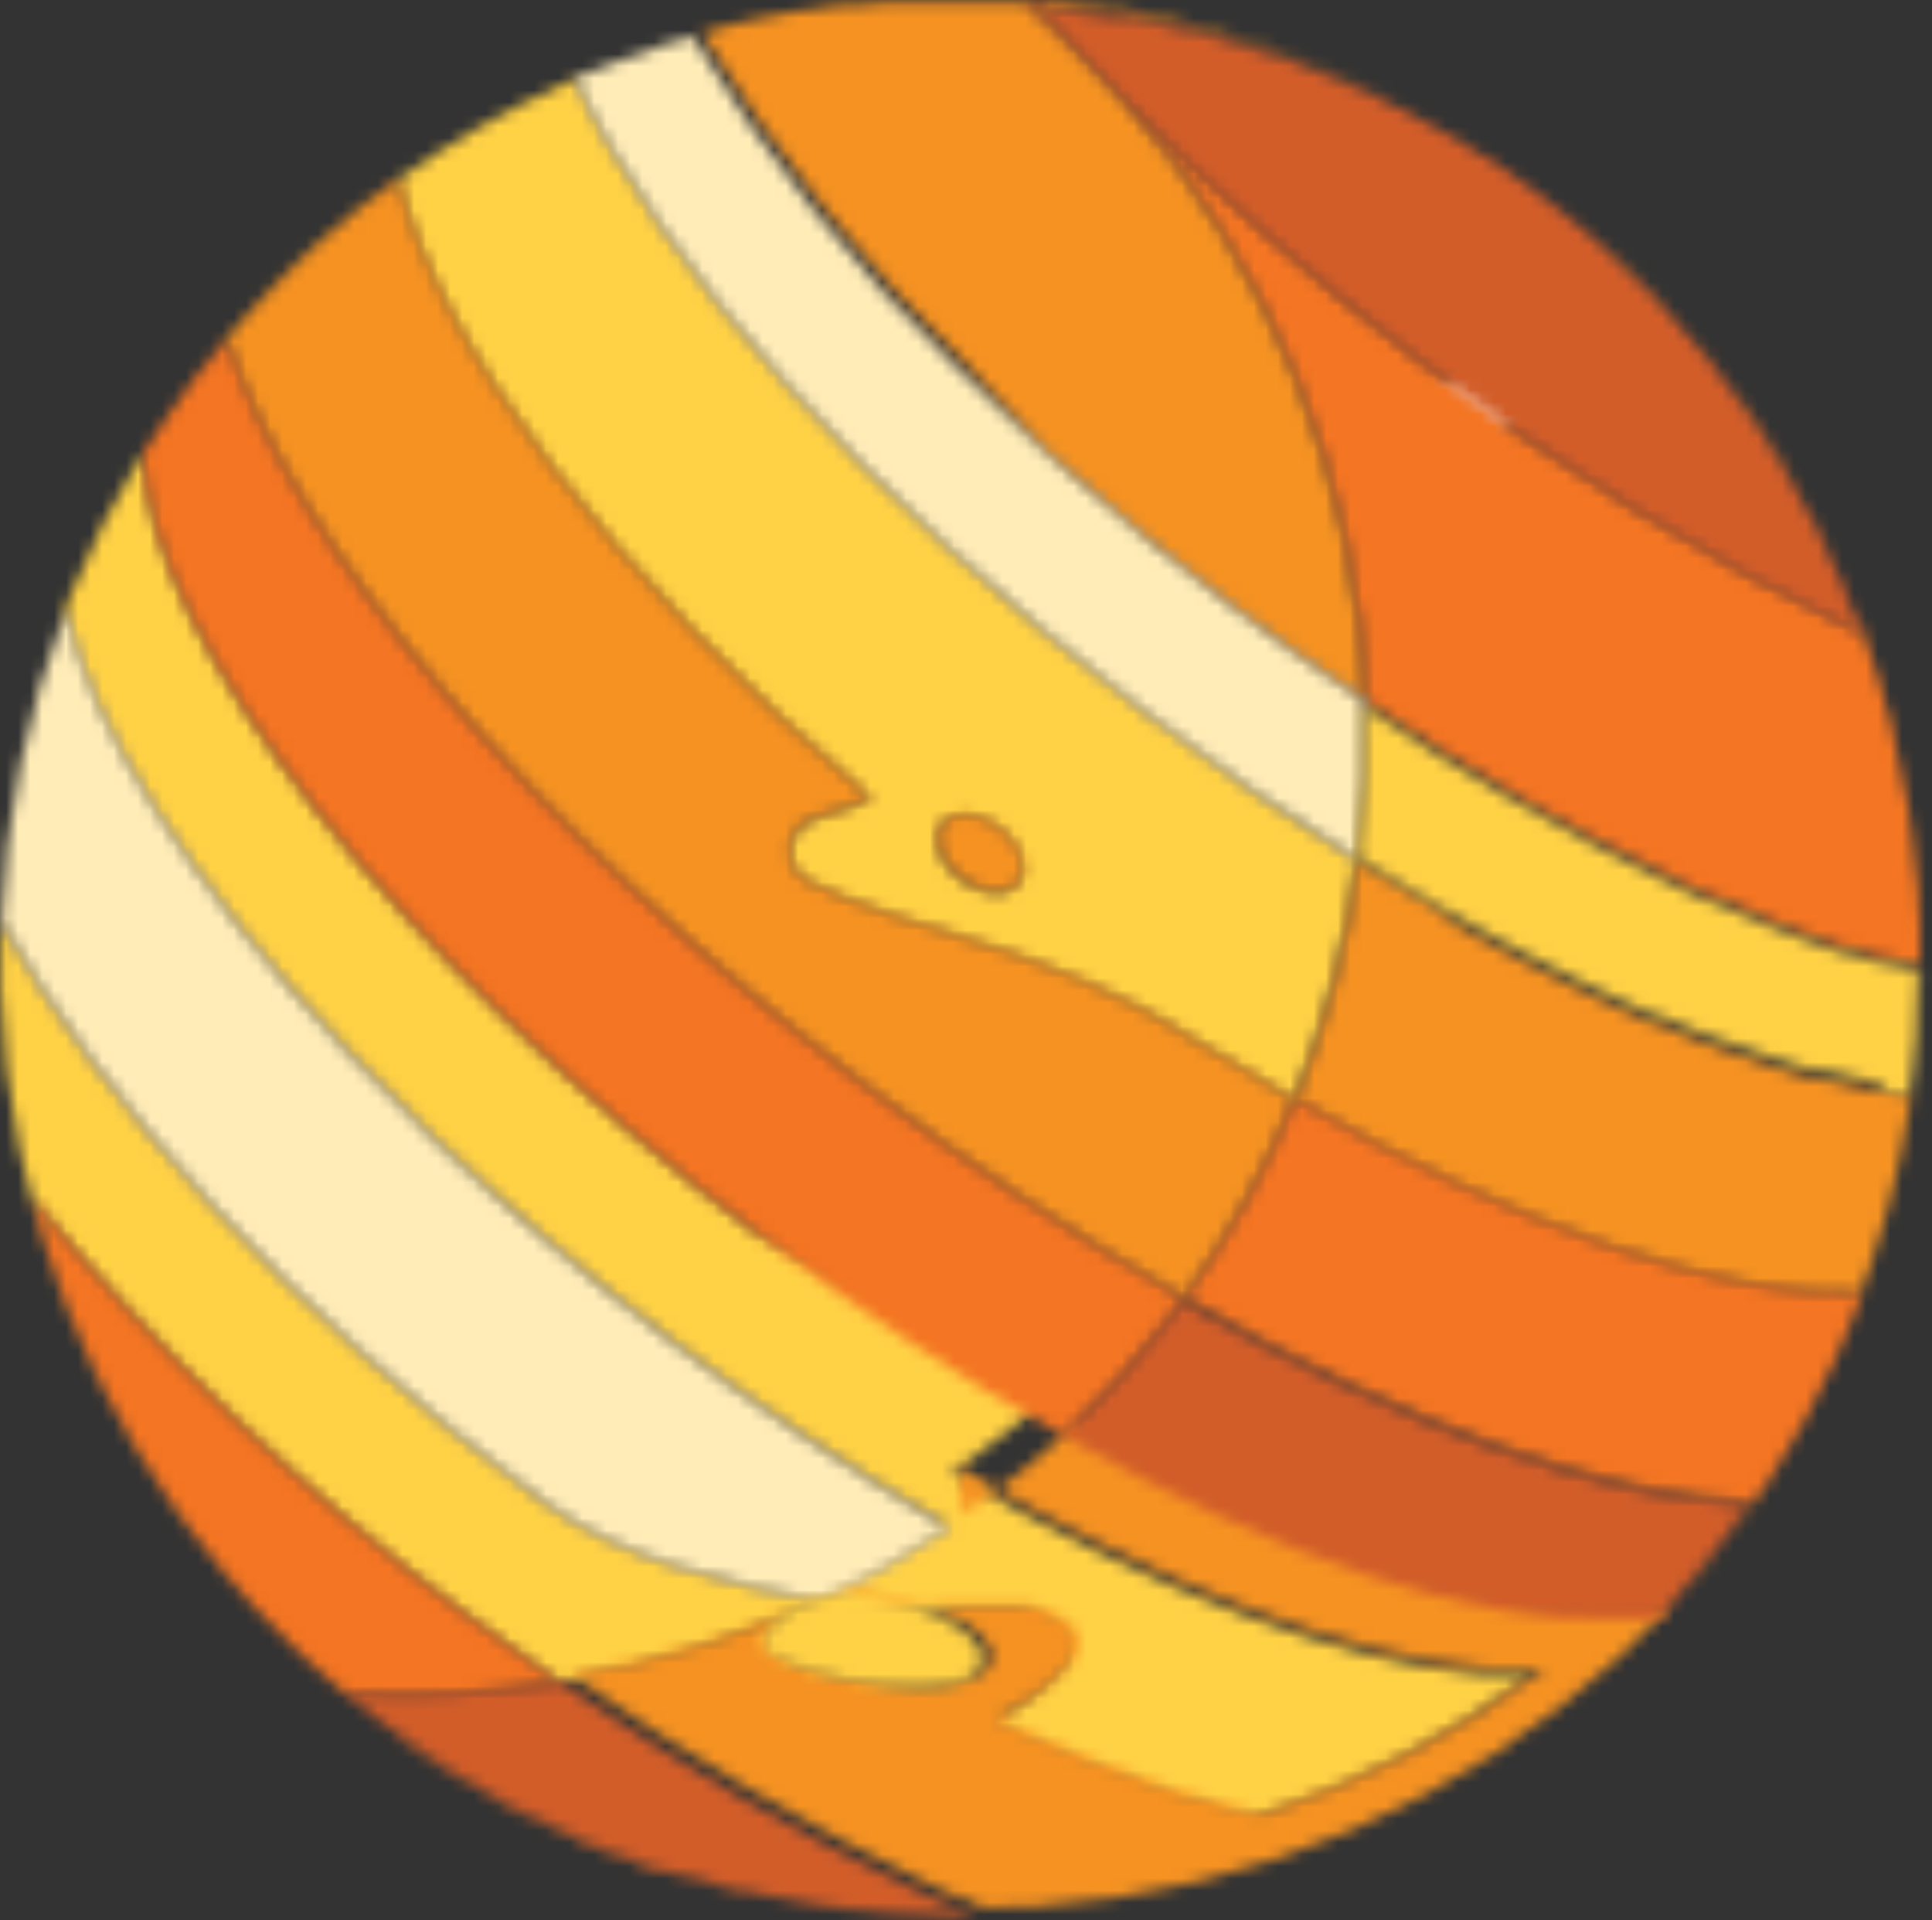
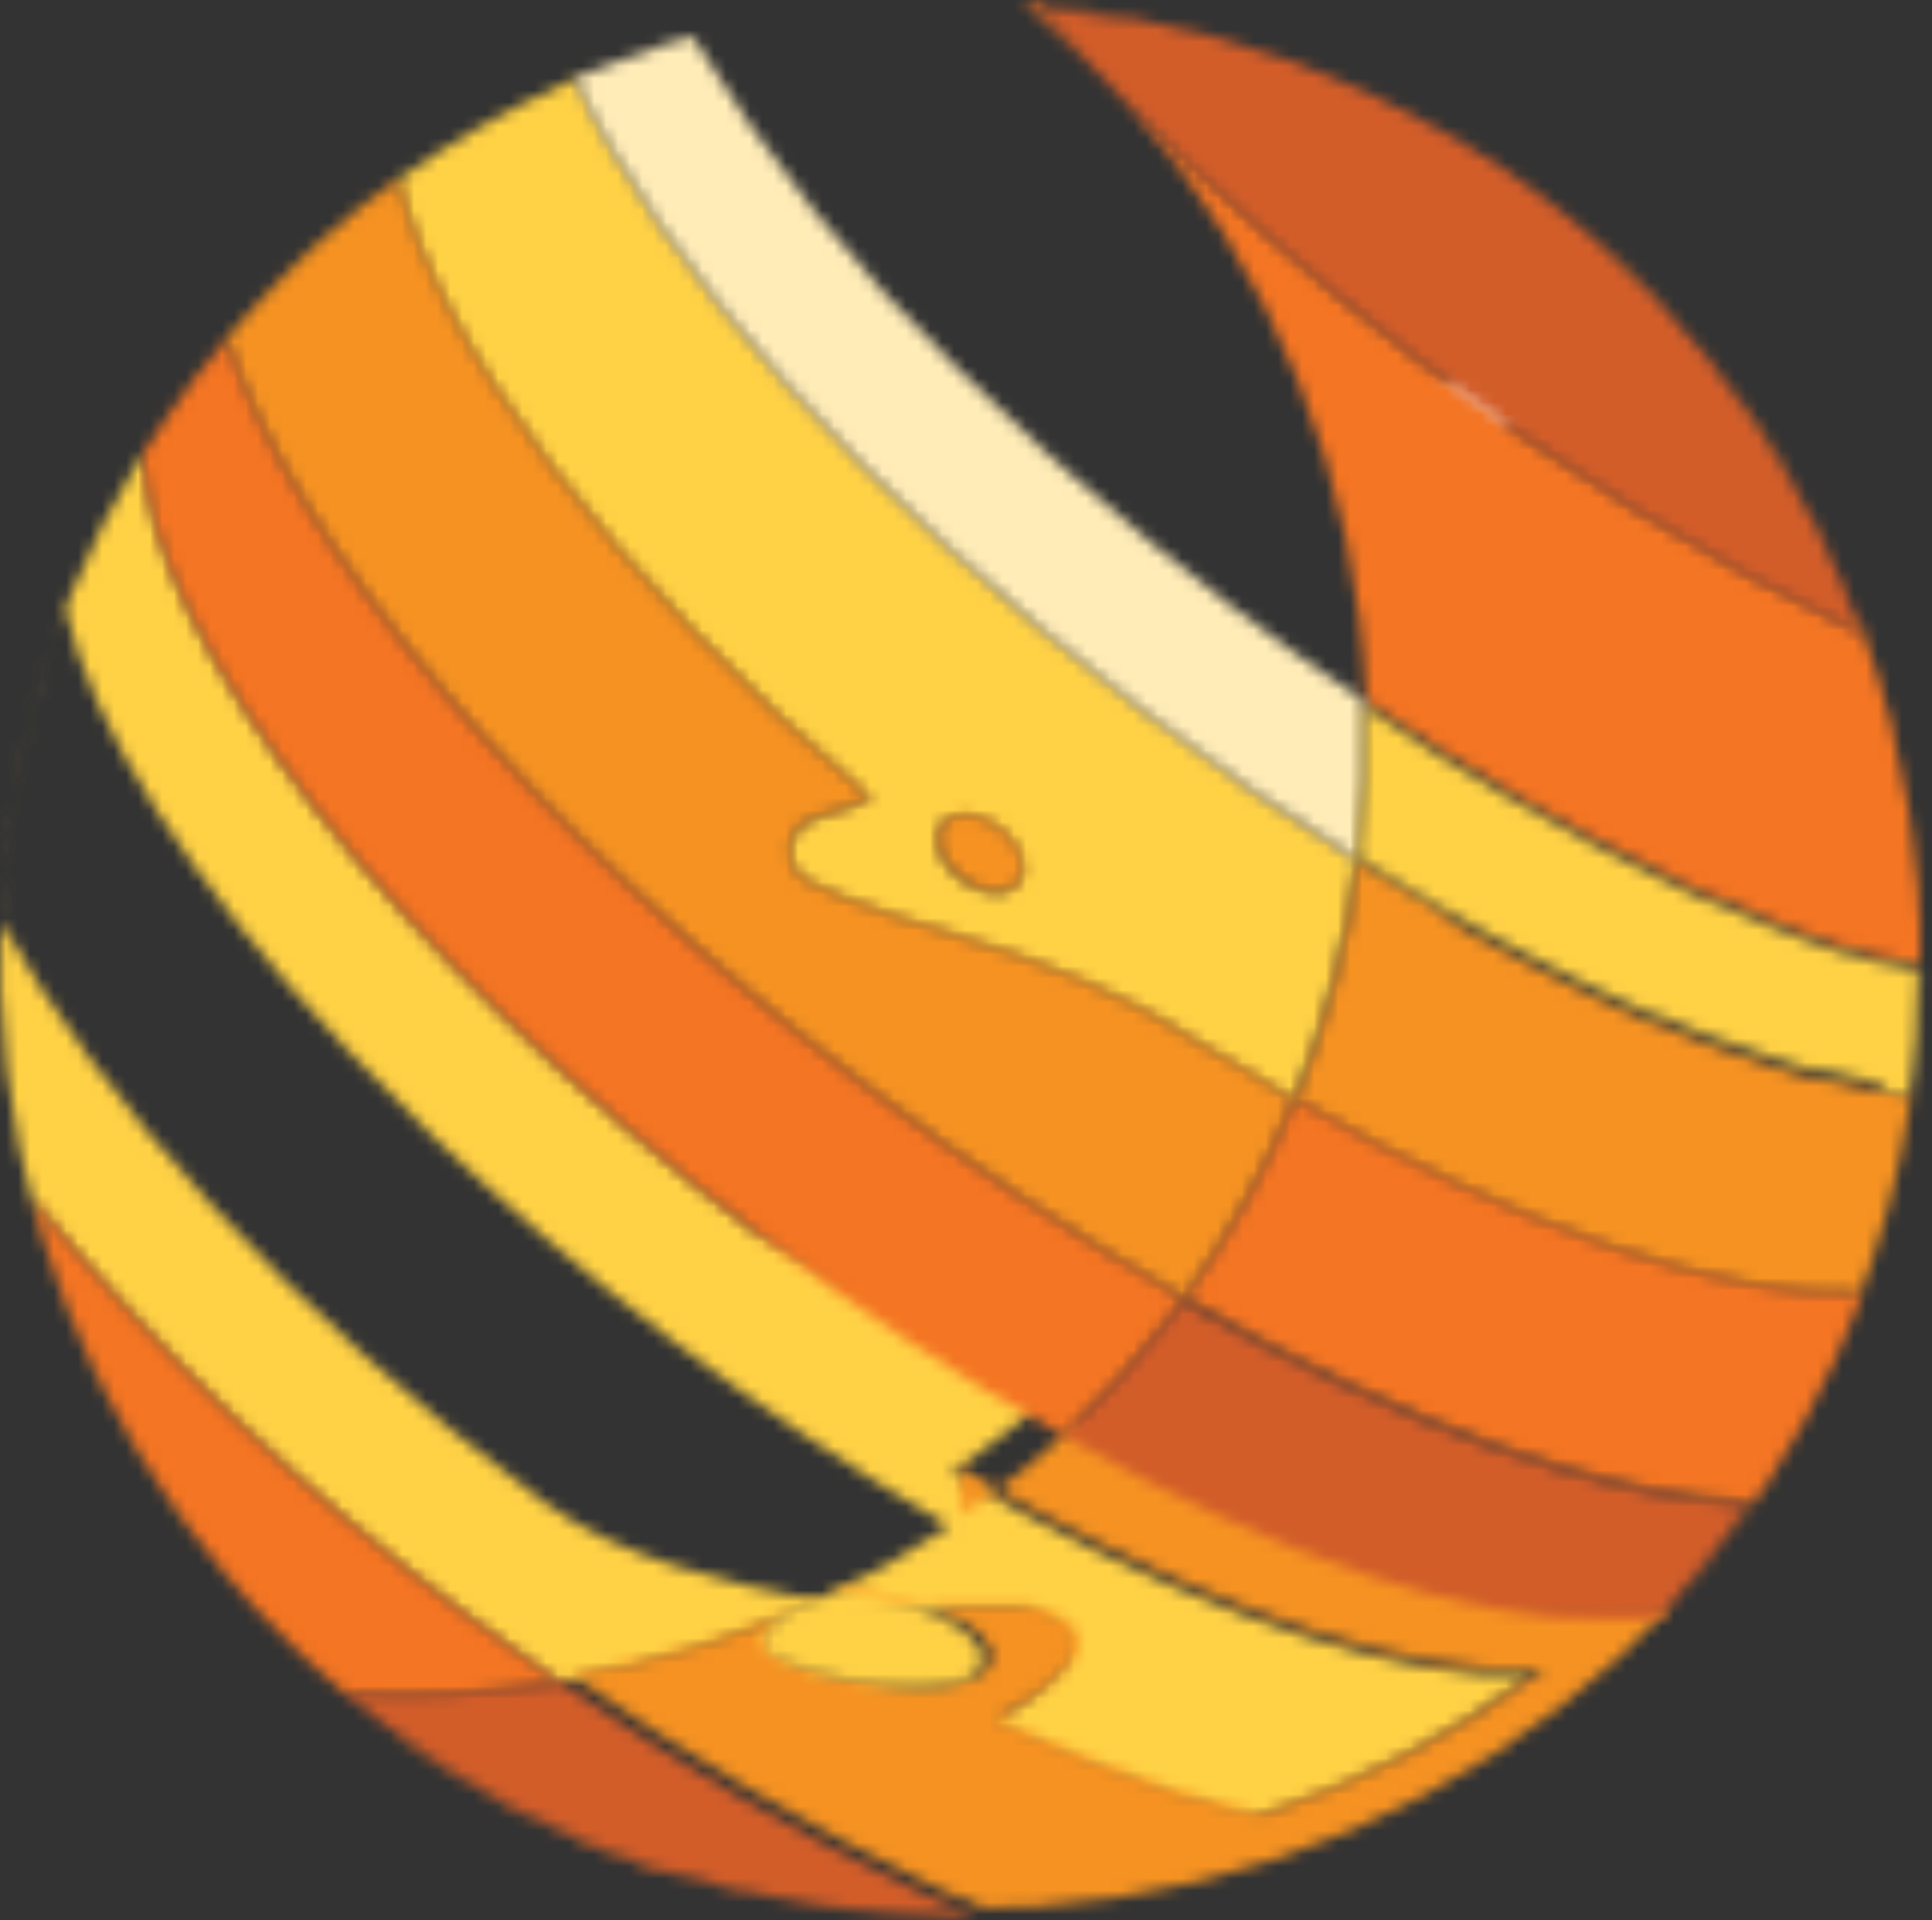
<svg xmlns="http://www.w3.org/2000/svg" width="161" height="160" viewBox="0 0 161 160" fill="none">
  <rect x="0" y="0" width="161" height="160" fill="#333333" stroke="none" />
  <g id="Group 45">
    <g id="Clip path group">
      <mask id="mask0_1_11524" style="mask-type:luminance" maskUnits="userSpaceOnUse" x="118" y="28" width="12" height="10">
        <g id="clip-path-126">
          <path id="Vector" d="M123.728 28.953C123.363 29.881 122.736 30.684 121.924 31.264C121.111 31.843 120.148 32.174 119.151 32.217C119.026 32.223 118.905 32.271 118.811 32.354C118.717 32.438 118.654 32.551 118.633 32.675C118.637 32.797 118.68 32.913 118.758 33.007C118.835 33.101 118.941 33.167 119.06 33.194C120.033 33.431 120.918 33.942 121.61 34.667C122.302 35.391 122.772 36.299 122.965 37.282C123.004 37.397 123.078 37.496 123.176 37.567C123.275 37.638 123.393 37.676 123.514 37.676C123.635 37.676 123.754 37.638 123.852 37.567C123.951 37.496 124.025 37.397 124.063 37.282C124.442 36.354 125.075 35.552 125.891 34.969C126.706 34.386 127.67 34.045 128.67 33.987C128.73 33.991 128.791 33.983 128.848 33.964C128.905 33.945 128.958 33.914 129.003 33.875C129.048 33.835 129.085 33.787 129.112 33.733C129.139 33.679 129.155 33.62 129.158 33.56C129.168 33.44 129.133 33.32 129.06 33.224C128.986 33.129 128.88 33.063 128.762 33.041C127.785 32.81 126.896 32.301 126.203 31.576C125.51 30.85 125.042 29.939 124.857 28.953C124.836 28.829 124.773 28.715 124.678 28.632C124.584 28.549 124.464 28.5 124.338 28.495C124.211 28.485 124.083 28.515 123.974 28.58C123.865 28.646 123.778 28.744 123.728 28.861" fill="white" />
        </g>
      </mask>
      <g mask="url(#mask0_1_11524)">
        <g id="Group">
          <path id="Vector_2" d="M109.022 15.95L106.105 47.209L138.761 50.255L141.677 18.997L109.022 15.95Z" fill="white" />
        </g>
      </g>
    </g>
    <g id="Clip path group_2">
      <mask id="mask1_1_11524" style="mask-type:luminance" maskUnits="userSpaceOnUse" x="53" y="3" width="4" height="2">
        <g id="clip-path-171">
          <path id="Vector_3" d="M53.917 4.362L55.473 3.843L56.571 3.508L53.917 4.362Z" fill="white" />
        </g>
      </mask>
      <g mask="url(#mask1_1_11524)">
        <g id="Group_2">
          <path id="Vector_4" d="M51.461 -26.42L25.098 8.149L58.94 33.958L85.303 -0.612L51.461 -26.42Z" fill="#FFD145" />
        </g>
      </g>
    </g>
    <g id="Clip path group_3">
      <mask id="mask2_1_11524" style="mask-type:luminance" maskUnits="userSpaceOnUse" x="0" y="31" width="128" height="121">
        <g id="clip-path-172">
          <path id="Vector_5" d="M19.109 131.524C11.32 122.336 5.7 111.512 2.665 99.856C13.175 112.738 25.212 124.294 38.513 134.27C41.228 136.344 43.913 138.327 46.628 140.188C54.152 138.966 61.465 136.686 68.35 133.416C60.296 131.799 51.845 129.937 45.377 125.178C24.021 109.374 8.065 91.283 0.071 76.76C0.378 67.825 2.194 59.006 5.441 50.675C7.577 60.591 15.936 73.71 28.75 87.286L36.163 94.791C42.397 100.713 48.945 106.294 55.781 111.51C63.218 117.206 71.003 122.433 79.09 127.161C75.658 129.48 72.046 131.52 68.289 133.263L72.896 134.209H73.506H74.056H74.239H74.757H74.94H75.428H75.642H76.1H76.344H76.771H77.015H77.412H77.686H78.083H78.357H78.724H79.029H79.364H79.669H80.005H80.279H80.615H80.92H81.225H81.53H81.835H82.141H82.415H82.72H83.025H83.3H83.574H83.879H84.154H84.429H84.703H84.978L85.252 134.361H85.496L85.802 134.514H86.015L86.32 134.666L86.534 134.819L86.839 135.002H87.022L87.358 135.216H87.51L87.968 135.551C88.273 135.735 88.527 135.994 88.703 136.304C88.879 136.614 88.973 136.964 88.975 137.321C88.975 137.321 88.975 137.504 88.975 137.595C88.941 137.796 88.88 137.991 88.791 138.175C88.721 138.392 88.618 138.598 88.486 138.785L88.242 139.151C87.724 139.78 87.141 140.353 86.503 140.86L85.832 141.378L85.039 141.958L84.276 142.446C83.422 142.995 82.659 143.392 82.293 143.605H82.079L85.13 144.978C86.9 145.772 88.639 146.504 90.347 147.175C94.797 149.006 99.376 150.505 104.046 151.66C112.593 148.967 120.619 144.841 127.782 139.456H125.524H124.426H123.358C111.948 138.541 96.236 132.622 79.303 122.737C82.651 120.458 85.813 117.918 88.761 115.141C79.814 111.494 71.111 107.275 62.706 102.51C32.624 79.598 12.55 53.33 11.848 37.8C13.027 35.889 14.309 33.997 15.692 32.126C4.951 46.641 -0.564 64.363 0.046 82.41C0.655 100.457 7.352 117.767 19.048 131.524M15.692 32.126C15.793 32.011 15.885 31.889 15.967 31.76L15.692 32.126Z" fill="white" />
        </g>
      </mask>
      <g mask="url(#mask2_1_11524)">
        <g id="Group_3">
          <path id="Vector_6" d="M12.604 2.837L-59.309 97.133L97.747 216.907L169.659 122.611L12.604 2.837Z" fill="#FFD145" />
        </g>
      </g>
    </g>
    <g id="Clip path group_4">
      <mask id="mask3_1_11524" style="mask-type:luminance" maskUnits="userSpaceOnUse" x="126" y="14" width="1" height="2">
        <g id="clip-path-173">
          <path id="Vector_7" d="M126.992 15.195L126.625 14.95L126.962 15.165" fill="white" />
        </g>
      </mask>
      <g mask="url(#mask3_1_11524)">
        <g id="Group_4">
          <path id="Vector_8" d="M122.893 -13.47L98.324 18.746L130.88 43.574L155.449 11.358L122.893 -13.47Z" fill="#FFD145" />
        </g>
      </g>
    </g>
    <g id="Clip path group_5">
      <mask id="mask4_1_11524" style="mask-type:luminance" maskUnits="userSpaceOnUse" x="56" y="2" width="4" height="2">
        <g id="clip-path-174">
          <path id="Vector_9" d="M57.032 3.204L57.703 3.021L59.168 2.594L56.91 3.234" fill="white" />
        </g>
      </mask>
      <g mask="url(#mask4_1_11524)">
        <g id="Group_5">
          <path id="Vector_10" d="M58.947 -24.406L33.078 9.52L66.614 35.091L92.482 1.165L58.947 -24.406Z" fill="#FFD145" />
        </g>
      </g>
    </g>
    <g id="Clip path group_6">
      <mask id="mask5_1_11524" style="mask-type:luminance" maskUnits="userSpaceOnUse" x="123" y="12" width="1" height="1">
        <g id="clip-path-175">
          <path id="Vector_11" d="M123.388 12.723L123.082 12.509L123.388 12.723Z" fill="white" />
        </g>
      </mask>
      <g mask="url(#mask5_1_11524)">
        <g id="Group_6">
          <path id="Vector_12" d="M119.435 -15.839L94.848 16.402L127.355 41.193L151.943 8.952L119.435 -15.839Z" fill="#FFD145" />
        </g>
      </g>
    </g>
    <g id="Clip path group_7">
      <mask id="mask6_1_11524" style="mask-type:luminance" maskUnits="userSpaceOnUse" x="23" y="5" width="91" height="87">
        <g id="clip-path-176">
          <path id="Vector_13" d="M80.034 73.252C78.264 71.91 77.562 69.897 78.447 68.707C79.332 67.517 81.498 67.669 83.237 69.012C84.976 70.354 85.708 72.398 84.823 73.558C84.556 73.867 84.214 74.103 83.829 74.242C83.444 74.381 83.03 74.418 82.627 74.351C81.679 74.225 80.783 73.845 80.034 73.252ZM50.867 5.37C40.7 9.305 31.456 15.298 23.714 22.974C26.659 20.052 29.832 17.368 33.202 14.95C36.253 28.557 50.989 48.052 72.589 66.602L67.738 68.249C67.205 68.434 66.738 68.773 66.396 69.222C66.054 69.672 65.852 70.213 65.816 70.776C65.78 71.34 65.912 71.902 66.194 72.391C66.476 72.881 66.897 73.276 67.403 73.527C75.884 77.89 87.691 78.805 100.414 87.225C102.915 88.781 105.356 90.276 107.797 91.649C110.39 85.228 112.153 78.503 113.044 71.635C107.248 68.005 101.359 63.947 95.502 59.432C72.132 41.615 54.803 21.753 47.908 6.529L50.959 5.339" fill="white" />
        </g>
      </mask>
      <g mask="url(#mask6_1_11524)">
        <g id="Group_7">
          <path id="Vector_14" d="M39.519 -31.534L-13.098 37.459L105.603 127.984L158.22 58.99L39.519 -31.534Z" fill="#FFD145" />
        </g>
      </g>
    </g>
    <g id="Clip path group_8">
      <mask id="mask7_1_11524" style="mask-type:luminance" maskUnits="userSpaceOnUse" x="47" y="118" width="98" height="42">
        <g id="clip-path-186">
          <path id="Vector_15" d="M64.294 135.942C65.343 134.58 66.774 133.563 68.405 133.019C70.035 132.476 71.791 132.431 73.447 132.891C78.145 133.471 84.766 136.491 81.929 139.359C79.604 140.576 76.924 140.932 74.362 140.366C68.962 139.878 63.013 137.956 64.356 136.003M79.885 122.274C96.817 132.159 112.529 138.078 123.939 138.993H125.007H126.106H127.479C127.559 139.009 127.642 139.009 127.723 138.993H128.699C121.536 144.377 113.51 148.504 104.963 151.197C100.292 150.041 95.714 148.542 91.264 146.712C89.556 146.041 87.817 145.308 86.047 144.515L82.996 143.142H83.21C83.576 142.929 84.339 142.532 85.193 141.983L85.956 141.495L86.749 140.915L87.451 140.366C88.087 139.867 88.66 139.294 89.159 138.658L89.403 138.322C89.535 138.135 89.638 137.929 89.708 137.712C89.797 137.528 89.858 137.333 89.891 137.132C89.891 137.132 89.891 136.949 89.891 136.858C89.893 136.5 89.801 136.149 89.624 135.839C89.447 135.528 89.192 135.269 88.885 135.088L88.427 134.752H88.275L87.939 134.508H87.756L87.451 134.325L87.237 134.173L86.932 134.02H86.719L86.413 133.868H86.169L85.895 133.715H85.62H85.346H85.071H84.796H84.491H84.217H83.942H83.637H83.332H83.058H82.752H82.447H82.142H81.837H81.532H81.196H80.922H80.586H80.281H79.915H79.641H79.274H79H78.603H78.329H77.932H77.688H77.261H77.017H76.559H76.346H75.857H75.674H75.156H75.003H74.454H73.844L69.298 132.769C62.413 136.039 55.099 138.32 47.576 139.542C57.217 146.326 67.424 152.267 78.085 157.299L80.007 158.153H80.281L82.142 158.977H79.274C77.779 158.977 76.224 158.977 74.79 158.763H74.606C65.091 158.014 55.79 155.554 47.148 151.502C63.592 159.184 82.158 161.046 99.799 156.783C117.441 152.519 133.108 142.384 144.228 128.04C142.702 129.993 141.177 131.885 139.438 133.654L138.523 133.837H138.248H137.424H136.418H136.265H135.258C124.214 134.234 107.8 128.712 89.708 118.583C86.761 121.36 83.598 123.9 80.251 126.179" fill="white" />
        </g>
      </mask>
      <g mask="url(#mask7_1_11524)">
        <g id="Group_8">
          <path id="Vector_16" d="M84.995 52.432L13.082 146.728L100.925 213.719L172.838 119.423L84.995 52.432Z" fill="#F59222" />
        </g>
      </g>
    </g>
    <g id="Clip path group_9">
      <mask id="mask8_1_11524" style="mask-type:luminance" maskUnits="userSpaceOnUse" x="128" y="16" width="2" height="2">
        <g id="clip-path-190">
          <path id="Vector_17" d="M129.615 17.207L128.821 16.597L129.523 17.146" fill="white" />
        </g>
      </mask>
      <g mask="url(#mask8_1_11524)">
        <g id="Group_9">
          <path id="Vector_18" d="M124.655 -12.073L100.086 20.143L133.418 45.563L157.987 13.347L124.655 -12.073Z" fill="#F59222" />
        </g>
      </g>
    </g>
    <g id="Clip path group_10">
      <mask id="mask9_1_11524" style="mask-type:luminance" maskUnits="userSpaceOnUse" x="51" y="3" width="5" height="3">
        <g id="clip-path-191">
          <path id="Vector_19" d="M53.549 4.363H53.366L51.078 5.187C52.543 4.607 54.129 4.088 55.471 3.6L53.549 4.241" fill="white" />
        </g>
      </mask>
      <g mask="url(#mask9_1_11524)">
        <g id="Group_10">
          <path id="Vector_20" d="M49.463 -26.159L22.52 9.158L56.769 35.287L83.713 -0.03L49.463 -26.159Z" fill="#F59222" />
        </g>
      </g>
    </g>
    <g id="Clip path group_11">
      <mask id="mask10_1_11524" style="mask-type:luminance" maskUnits="userSpaceOnUse" x="58" y="0" width="62" height="59">
        <g id="clip-path-192">
-           <path id="Vector_21" d="M118.355 9.671L119.88 10.525L118.324 9.671M118.324 9.671L118.05 9.519L117.653 9.305L118.324 9.671ZM87.114 0.183H85.985H85.222H84.337H83.33H77.656H75.49H74.452H73.964L71.859 0.366H70.761H70.364L68.228 0.671L67.1 0.854H66.794L64.659 1.251L63.5 1.495H63.316L61.12 2.013L59.961 2.318L58.496 2.746C64.67 12.929 72.136 22.271 80.707 30.539L87.114 37.526L89.463 39.6C93.551 43.231 97.914 46.831 102.521 50.34C106.243 53.187 109.965 55.851 113.687 58.333C112.975 39.831 105.87 22.148 93.581 8.298C92.391 7.078 91.202 5.827 90.073 4.607C88.944 3.386 86.808 1.556 85.069 0.03C86.961 0.183 88.822 0.366 90.683 0.61H90.897H91.537L92.605 0.762H93.063H93.703L94.588 0.946C102.368 2.43 109.884 5.062 116.89 8.756L116.402 8.481L116.005 8.298L114.48 7.535L114.572 7.688L113.29 7.078L112.894 6.895L111.368 6.224L110.941 6.041L109.66 5.522L109.263 5.369L107.738 4.79L107.219 4.607L105.999 4.179L105.419 4.027L103.893 3.539L103.344 3.356L102.124 2.99H101.697L100.232 2.501L99.592 2.349L98.402 2.044H97.7L96.48 1.769L95.808 1.617L94.649 1.403L93.764 1.251L92.727 1.068H91.995L90.866 0.915H89.859H88.944H88.151H87.602H87.083" fill="white" />
-         </g>
+           </g>
      </mask>
      <g mask="url(#mask10_1_11524)">
        <g id="Group_11">
          <path id="Vector_22" d="M73.22 -50.597L23.102 15.121L117.349 86.997L167.468 21.278L73.22 -50.597Z" fill="#F59222" />
        </g>
      </g>
    </g>
    <g id="Clip path group_12">
      <mask id="mask11_1_11524" style="mask-type:luminance" maskUnits="userSpaceOnUse" x="55" y="3" width="3" height="1">
        <g id="clip-path-193">
          <path id="Vector_23" d="M57.033 3.205H56.85L55.966 3.479L57.339 3.052H57.033" fill="white" />
        </g>
      </mask>
      <g mask="url(#mask11_1_11524)">
        <g id="Group_12">
          <path id="Vector_24" d="M52.751 -26.262L26.961 7.556L60.318 32.994L86.108 -0.823L52.751 -26.262Z" fill="#F59222" />
        </g>
      </g>
    </g>
    <g id="Clip path group_13">
      <mask id="mask12_1_11524" style="mask-type:luminance" maskUnits="userSpaceOnUse" x="125" y="13" width="1" height="2">
        <g id="clip-path-194">
          <path id="Vector_25" d="M125.767 14.339L125.188 13.942L125.95 14.461" fill="white" />
        </g>
      </mask>
      <g mask="url(#mask12_1_11524)">
        <g id="Group_13">
          <path id="Vector_26" d="M121.235 -14.688L96.629 17.577L129.597 42.72L154.203 10.455L121.235 -14.688Z" fill="#F59222" />
        </g>
      </g>
    </g>
    <g id="Clip path group_14">
      <mask id="mask13_1_11524" style="mask-type:luminance" maskUnits="userSpaceOnUse" x="120" y="10" width="2" height="2">
        <g id="clip-path-196">
          <path id="Vector_27" d="M121.042 11.258L120.218 10.8L121.073 11.288" fill="white" />
        </g>
      </mask>
      <g mask="url(#mask13_1_11524)">
        <g id="Group_14">
          <path id="Vector_28" d="M116.184 -17.996L91.504 14.366L124.788 39.749L149.468 7.387L116.184 -17.996Z" fill="#F59222" />
        </g>
      </g>
    </g>
    <g id="Clip path group_15">
      <mask id="mask14_1_11524" style="mask-type:luminance" maskUnits="userSpaceOnUse" x="121" y="11" width="2" height="2">
        <g id="clip-path-197">
          <path id="Vector_29" d="M122.23 11.989L121.803 11.714H121.59L121.254 11.531C121.59 11.706 121.916 11.899 122.23 12.111" fill="white" />
        </g>
      </mask>
      <g mask="url(#mask14_1_11524)">
        <g id="Group_15">
          <path id="Vector_30" d="M117.526 -17.113L92.883 15.2L125.997 40.454L150.64 8.14L117.526 -17.113Z" fill="#F59222" />
        </g>
      </g>
    </g>
    <g id="Clip path group_16">
      <mask id="mask15_1_11524" style="mask-type:luminance" maskUnits="userSpaceOnUse" x="126" y="14" width="1" height="1">
        <g id="clip-path-198">
          <path id="Vector_31" d="M126.657 14.979L126.199 14.644L126.504 14.888" fill="white" />
        </g>
      </mask>
      <g mask="url(#mask15_1_11524)">
        <g id="Group_16">
          <path id="Vector_32" d="M122.412 -13.829L97.824 18.412L130.817 43.573L155.405 11.333L122.412 -13.829Z" fill="#F59222" />
        </g>
      </g>
    </g>
    <g id="Clip path group_17">
      <mask id="mask16_1_11524" style="mask-type:luminance" maskUnits="userSpaceOnUse" x="129" y="17" width="2" height="2">
        <g id="clip-path-199">
          <path id="Vector_33" d="M130.716 18.092L130.258 17.695L129.953 17.451L130.746 18.092" fill="white" />
        </g>
      </mask>
      <g mask="url(#mask16_1_11524)">
        <g id="Group_17">
          <path id="Vector_34" d="M126.154 -11.002L101.566 21.238L134.583 46.418L159.171 14.177L126.154 -11.002Z" fill="#F59222" />
        </g>
      </g>
    </g>
    <g id="Clip path group_18">
      <mask id="mask17_1_11524" style="mask-type:luminance" maskUnits="userSpaceOnUse" x="131" y="18" width="1" height="1">
        <g id="clip-path-200">
          <path id="Vector_35" d="M131.624 18.855L131.41 18.672L131.624 18.855Z" fill="white" />
        </g>
      </mask>
      <g mask="url(#mask17_1_11524)">
        <g id="Group_18">
          <path id="Vector_36" d="M127.221 -9.951L102.609 22.309L135.646 47.513L160.258 15.252L127.221 -9.951Z" fill="#F59222" />
        </g>
      </g>
    </g>
    <g id="Clip path group_19">
      <mask id="mask18_1_11524" style="mask-type:luminance" maskUnits="userSpaceOnUse" x="85" y="0" width="7" height="5">
        <g id="clip-path-203">
          <path id="Vector_37" d="M85.156 0.032C86.895 1.496 88.573 3.083 90.16 4.608C88.787 3.113 87.444 1.557 86.163 0.123C87.994 0.123 89.855 0.459 91.685 0.734H91.044H90.77L87.505 0.337L85.156 0.154" fill="white" />
        </g>
      </mask>
      <g mask="url(#mask18_1_11524)">
        <g id="Group_19">
          <path id="Vector_38" d="M83.36 -31.104L56.367 4.291L93.945 32.949L120.938 -2.446L83.36 -31.104Z" fill="#F47523" />
        </g>
      </g>
    </g>
    <g id="Clip path group_20">
      <mask id="mask19_1_11524" style="mask-type:luminance" maskUnits="userSpaceOnUse" x="93" y="8" width="68" height="73">
        <g id="clip-path-206">
          <path id="Vector_39" d="M113.722 58.333C122.005 63.986 130.704 69.004 139.746 73.343L141.027 73.953L141.332 74.106L142.522 74.655H142.858L146.488 76.211L146.946 76.424L147.831 76.79L148.502 77.034L149.326 77.37L150.058 77.645L150.821 77.919L151.675 78.224L152.315 78.468L153.719 78.957H154.207L155.214 79.292L155.763 79.445L156.678 79.75H157.227L158.173 80.024H158.631L160.004 80.391C160.004 79.872 160.004 79.323 160.004 78.804V78.773C160.004 77.431 160.004 76.058 159.851 74.685C159.835 74.513 159.835 74.339 159.851 74.167C159.502 69.597 158.767 65.066 157.655 60.621L157.471 59.858C157.136 58.638 156.8 57.417 156.434 56.227L156.16 55.373C155.763 54.092 155.305 52.78 154.817 51.498C154.822 51.387 154.822 51.275 154.817 51.163C154.268 49.699 153.658 48.264 153.017 46.831C152.407 45.549 151.797 44.268 151.126 43.017C151.126 42.681 150.79 42.346 150.607 42.01C150.058 41.034 149.509 40.058 148.929 38.959C148.715 38.593 148.471 38.227 148.258 37.831C148.044 37.434 147.434 36.549 147.007 35.908C150.512 41.235 153.369 46.96 155.519 52.963C142.294 46.618 129.768 38.908 118.145 29.959C109.495 23.363 101.337 16.144 93.738 8.359C106.027 22.209 113.132 39.892 113.844 58.394" fill="white" />
        </g>
      </mask>
      <g mask="url(#mask19_1_11524)">
        <g id="Group_20">
          <path id="Vector_40" d="M96.092 -28.38L48.508 34.015L157.748 117.324L205.332 54.929L96.092 -28.38Z" fill="#F47523" />
        </g>
      </g>
    </g>
    <g id="Clip path group_21">
      <mask id="mask20_1_11524" style="mask-type:luminance" maskUnits="userSpaceOnUse" x="142" y="29" width="5" height="7">
        <g id="clip-path-207">
          <path id="Vector_41" d="M146.209 34.962C145.995 34.688 145.812 34.383 145.599 34.078C144.714 32.827 143.829 31.606 142.883 30.417L142.639 30.142L142.426 29.867C143.768 31.545 145.05 33.254 146.239 35.023" fill="white" />
        </g>
      </mask>
      <g mask="url(#mask20_1_11524)">
        <g id="Group_21">
          <path id="Vector_42" d="M138.506 1.43L112.84 35.074L149.976 63.405L175.642 29.762L138.506 1.43Z" fill="#F47523" />
        </g>
      </g>
    </g>
    <g id="Clip path group_22">
      <mask id="mask21_1_11524" style="mask-type:luminance" maskUnits="userSpaceOnUse" x="47" y="3" width="67" height="69">
        <g id="clip-path-208">
          <path id="Vector_43" d="M57.703 3.02L55.354 3.722C53.859 4.21 52.303 4.729 50.961 5.308L47.91 6.498C54.805 21.753 72.134 41.583 95.504 59.401C101.362 63.885 107.25 67.943 113.047 71.604H113.23H113.016C113.59 67.216 113.784 62.785 113.596 58.363C109.874 55.862 106.152 53.197 102.43 50.37C97.823 46.861 93.46 43.261 89.372 39.631L87.023 37.556L79.914 30.814C71.343 22.546 63.878 13.204 57.703 3.02Z" fill="white" />
        </g>
      </mask>
      <g mask="url(#mask21_1_11524)">
        <g id="Group_22">
          <path id="Vector_44" d="M49.539 -28.901L11.668 20.758L116.614 100.792L154.485 51.133L49.539 -28.901Z" fill="#FFECB7" />
        </g>
      </g>
    </g>
    <g id="Clip path group_23">
      <mask id="mask22_1_11524" style="mask-type:luminance" maskUnits="userSpaceOnUse" x="125" y="78" width="2" height="2">
        <g id="clip-path-212">
          <path id="Vector_45" d="M126.043 79.079L125.555 78.774L126.043 79.018" fill="white" />
        </g>
      </mask>
      <g mask="url(#mask22_1_11524)">
        <g id="Group_23">
          <path id="Vector_46" d="M121.832 50.307L97.207 82.596L129.86 107.498L154.485 75.209L121.832 50.307Z" fill="#FFECB7" />
        </g>
      </g>
    </g>
    <g id="Clip path group_24">
      <mask id="mask23_1_11524" style="mask-type:luminance" maskUnits="userSpaceOnUse" x="158" y="80" width="3" height="12">
        <g id="clip-path-229">
          <path id="Vector_47" d="M160.058 80.97C160.058 82.587 160.058 84.204 159.844 85.821C159.844 86.065 159.844 86.278 159.844 86.522C159.844 88.109 159.539 89.573 159.295 91.312C159.812 87.888 160.087 84.432 160.119 80.97M160.119 80.97L158.746 80.604L160.15 81" fill="white" />
        </g>
      </mask>
      <g mask="url(#mask23_1_11524)">
        <g id="Group_24">
          <path id="Vector_48" d="M155.2 51.695L125.34 90.849L163.112 119.655L192.972 80.5L155.2 51.695Z" fill="#FFECB7" />
        </g>
      </g>
    </g>
    <g id="Clip path group_25">
      <mask id="mask24_1_11524" style="mask-type:luminance" maskUnits="userSpaceOnUse" x="139" y="73" width="1" height="1">
        <g id="clip-path-244">
          <path id="Vector_49" d="M139.716 73.376L139.684 73.344L139.716 73.376Z" fill="white" />
        </g>
      </mask>
      <g mask="url(#mask24_1_11524)">
        <g id="Group_25">
          <path id="Vector_50" d="M141.086 47.046L116.371 79.459L148.808 104.192L173.523 71.779L141.086 47.046Z" fill="#FFECB7" />
        </g>
      </g>
    </g>
    <g id="Clip path group_26">
      <mask id="mask25_1_11524" style="mask-type:luminance" maskUnits="userSpaceOnUse" x="86" y="0" width="70" height="53">
        <g id="clip-path-245">
          <path id="Vector_51" d="M86.109 0.121C87.391 1.616 88.733 3.172 90.106 4.606C91.479 6.04 92.425 7.077 93.615 8.298C101.213 16.083 109.371 23.302 118.022 29.898C129.577 38.835 142.03 46.544 155.182 52.902C153.032 46.899 150.175 41.174 146.67 35.847L146.09 34.963C144.87 33.193 143.588 31.454 142.246 29.776C139.458 26.313 136.397 23.079 133.093 20.105L132.208 19.342L131.934 19.129C131.684 18.889 131.419 18.665 131.141 18.457L130.805 18.183L130.012 17.542L129.707 17.298L129.524 17.145L128.578 16.413L127.418 15.559L127.113 15.315L126.29 14.766L125.893 14.461L125.13 13.912C124.977 13.838 124.834 13.746 124.703 13.637L123.91 13.118L123.666 12.966H123.513L122.659 12.417L122.354 12.203L121.378 11.623L121.164 11.471L119.974 10.8C112.222 6.383 103.788 3.29 95.018 1.647L94.133 1.464H93.493H93.035L91.967 1.311C90.564 1.098 89.13 0.945 87.726 0.793H86.445" fill="white" />
        </g>
      </mask>
      <g mask="url(#mask25_1_11524)">
        <g id="Group_26">
          <path id="Vector_52" d="M94.811 -36.658L59.656 9.447L161.703 87.257L196.858 41.152L94.811 -36.658Z" fill="#D25D29" />
        </g>
      </g>
    </g>
    <g id="Clip path group_27">
      <mask id="mask26_1_11524" style="mask-type:luminance" maskUnits="userSpaceOnUse" x="16" y="14" width="92" height="95">
        <g id="clip-path-246">
          <path id="Vector_53" d="M22.557 24.163L22.069 24.621L21.398 25.353L20.727 26.085L20.208 26.665L19.11 27.916L18.713 28.373L17.89 29.38L17.554 29.838C17.157 30.295 16.791 30.784 16.395 31.272C17.218 30.204 18.073 29.227 18.927 28.221C24.205 45.062 44.066 69.042 72.012 90.367C80.496 96.881 89.404 102.824 98.677 108.154C102.375 103.004 105.448 97.433 107.83 91.557C105.389 90.184 102.948 88.689 100.447 87.133C87.724 78.713 76.04 77.798 67.436 73.435C66.93 73.184 66.51 72.789 66.227 72.299C65.945 71.81 65.814 71.248 65.849 70.684C65.885 70.121 66.087 69.58 66.429 69.13C66.771 68.681 67.238 68.342 67.772 68.157L72.623 66.51C51.022 47.96 36.378 28.465 33.236 14.858C29.37 17.614 25.775 20.73 22.496 24.163" fill="white" />
        </g>
      </mask>
      <g mask="url(#mask26_1_11524)">
        <g id="Group_27">
          <path id="Vector_54" d="M26.767 -15.688L-19.984 45.615L101.337 138.137L148.088 76.834L26.767 -15.688Z" fill="#F59222" />
        </g>
      </g>
    </g>
    <g id="Clip path group_28">
      <mask id="mask27_1_11524" style="mask-type:luminance" maskUnits="userSpaceOnUse" x="107" y="20" width="54" height="109">
        <g id="clip-path-247">
          <path id="Vector_55" d="M147.548 122.89L146.816 123.958C145.84 125.453 144.803 127.009 143.765 128.382C144.172 127.894 144.538 127.406 144.864 126.917L145.199 126.429C145.474 126.094 145.718 125.728 145.962 125.392L146.297 124.873C146.623 124.405 146.928 123.948 147.213 123.5L147.64 122.86L148.189 122.005C148.189 121.7 148.525 121.426 148.677 121.151L149.043 120.572L149.898 119.046C149.165 120.358 148.403 121.609 147.609 122.89M149.898 119.046C150.048 118.833 150.18 118.609 150.294 118.375C150.294 118.131 150.569 117.887 150.691 117.643C150.447 118.131 150.172 118.619 149.898 119.077M107.887 91.588C126.619 102.358 143.735 108.215 155.084 107.727C154.474 109.405 153.803 111.053 153.04 112.67C152.941 112.929 152.829 113.184 152.704 113.432C152.064 114.836 151.362 116.239 150.63 117.612C156.389 106.871 159.604 94.951 160.027 82.771C159.915 85.631 159.65 88.482 159.233 91.313L157.83 91.069L157.281 90.978L156.213 90.764H155.786L154.321 90.459L152.857 90.093H152.369L151.24 89.788H150.752L149.226 89.33L147.701 88.842L147.182 88.659L146.023 88.263L145.504 88.079L143.887 87.5H143.704L142.148 86.92L141.599 86.707L140.379 86.219L139.799 85.974L138.182 85.303H137.908L136.352 84.632L135.741 84.357L134.521 83.808L133.88 83.503L132.263 82.74L131.867 82.557L130.341 81.795L129.67 81.459L128.45 80.849L127.779 80.513L126.131 79.659L125.643 79.385C125.124 79.14 124.636 78.866 124.117 78.561L123.416 78.195L122.195 77.493L121.494 77.127L119.755 75.723L119.236 75.388L117.711 74.503L116.978 74.076L115.728 73.313L115.026 72.886L113.348 71.849H113.165C112.278 78.72 110.503 85.447 107.887 91.863M154.657 51.377V51.743C155.145 53.025 155.603 54.337 155.999 55.618L156.274 56.472C156.64 57.662 156.976 58.882 157.311 60.103L157.494 60.865C158.621 65.308 159.356 69.841 159.691 74.412C159.675 74.584 159.675 74.758 159.691 74.93C159.691 76.303 159.691 77.676 159.843 79.018V79.629C159.843 80.147 159.843 80.696 159.843 81.215C159.98 69.738 157.65 58.366 153.009 47.869C153.528 49.028 154.016 50.187 154.443 51.347M153.009 47.35V47.106C152.998 47.197 152.998 47.289 153.009 47.38M145.687 34.323C145.901 34.628 146.084 34.933 146.297 35.208L146.877 36.092C147.304 36.733 147.731 37.374 148.128 38.014C148.525 38.655 148.586 38.777 148.799 39.143C149.379 40.12 149.928 41.096 150.477 42.194C150.66 42.53 150.843 42.865 150.996 43.201C151.667 44.452 152.277 45.733 152.887 47.014C152.582 46.303 152.247 45.601 151.881 44.909L150.843 42.835L150.294 41.828L149.257 40.028L149.013 39.601L148.189 38.258L147.823 37.679C147.823 37.404 147.487 37.16 147.335 36.916L146.908 36.245L146.206 35.208L145.687 34.445L145.077 33.316L144.253 32.187L143.887 31.699L145.535 33.987M143.826 31.638L143.094 30.723L143.765 31.577M142.331 29.746L142.545 30.021L142.789 30.296L143.033 30.601L142.758 30.265L141.813 29.075L141.416 28.617L140.379 27.428C140.315 27.313 140.232 27.21 140.135 27.123C139.83 26.787 139.524 26.421 139.189 26.085L138.884 25.719L137.755 24.529L137.419 24.194L136.321 23.095V22.912L135.07 21.723L134.735 21.418L133.453 20.228L133.27 20.075C136.574 23.049 139.635 26.283 142.423 29.746" fill="white" />
        </g>
      </mask>
      <g mask="url(#mask27_1_11524)">
        <g id="Group_28">
          <path id="Vector_56" d="M129.358 -8.361L56.465 87.221L147.559 156.691L220.452 61.109L129.358 -8.361Z" fill="#F59222" />
        </g>
      </g>
    </g>
    <g id="Clip path group_29">
      <mask id="mask28_1_11524" style="mask-type:luminance" maskUnits="userSpaceOnUse" x="11" y="28" width="124" height="107">
        <g id="clip-path-248">
          <path id="Vector_57" d="M16.391 31.272C14.774 33.408 13.34 35.574 11.906 37.801C12.608 53.33 32.683 79.598 62.765 102.51C70.974 108.813 79.608 114.542 88.606 119.656C106.637 129.846 123.111 135.369 134.156 134.911C123.111 135.308 106.698 129.755 88.575 119.656C91.799 116.642 94.769 113.367 97.453 109.863C97.88 109.314 98.277 108.734 98.674 108.185C89.401 102.855 80.493 96.912 72.009 90.398C44.063 69.042 24.201 45.093 18.923 28.252C18.069 29.259 17.215 30.235 16.391 31.303" fill="white" />
        </g>
      </mask>
      <g mask="url(#mask28_1_11524)">
        <g id="Group_29">
          <path id="Vector_58" d="M15.017 -0.339L-29.273 57.738L127.418 177.234L171.709 119.157L15.017 -0.339Z" fill="#F47523" />
        </g>
      </g>
    </g>
    <g id="Clip path group_30">
      <mask id="mask29_1_11524" style="mask-type:luminance" maskUnits="userSpaceOnUse" x="139" y="131" width="3" height="2">
        <g id="clip-path-249">
          <path id="Vector_59" d="M140.051 132.836L141.088 131.646L139.99 132.897" fill="white" />
        </g>
      </mask>
      <g mask="url(#mask29_1_11524)">
        <g id="Group_30">
          <path id="Vector_60" d="M139.595 99.666L110.234 138.166L142.766 162.976L172.127 124.476L139.595 99.666Z" fill="#F47523" />
        </g>
      </g>
    </g>
    <g id="Clip path group_31">
      <mask id="mask30_1_11524" style="mask-type:luminance" maskUnits="userSpaceOnUse" x="0" y="50" width="80" height="85">
        <g id="clip-path-254">
-           <path id="Vector_61" d="M72.958 134.392L69.663 133.69L72.958 134.361M0.133 76.791C8.126 91.313 24.082 109.405 45.439 125.208C51.907 129.968 60.358 131.829 68.412 133.446L69.663 133.72L68.351 133.446C72.101 131.709 75.703 129.669 79.121 127.344C71.048 122.608 63.274 117.381 55.842 111.693C49.007 106.477 42.458 100.896 36.225 94.974L28.811 87.469C15.998 73.831 7.638 60.712 5.502 50.858C2.255 59.188 0.44 68.008 0.133 76.943" fill="white" />
-         </g>
+           </g>
      </mask>
      <g mask="url(#mask30_1_11524)">
        <g id="Group_31">
          <path id="Vector_62" d="M1.722 22.266L-44.086 82.332L71.607 170.562L117.415 110.496L1.722 22.266Z" fill="#FFECB7" />
        </g>
      </g>
    </g>
    <g id="Clip path group_32">
      <mask id="mask31_1_11524" style="mask-type:luminance" maskUnits="userSpaceOnUse" x="2" y="99" width="45" height="45">
        <g id="clip-path-289">
          <path id="Vector_63" d="M19.108 131.526L19.291 131.709C19.566 132.075 19.902 132.41 20.207 132.777L20.481 133.112C20.786 133.417 21.091 133.753 21.366 134.088L21.732 134.455C22.617 135.4 23.502 136.316 24.447 137.2L25.149 137.872L25.79 138.482L26.583 139.183L27.193 139.733L28.047 140.465L28.627 140.984L29.604 141.777L30.092 142.173L31.617 143.363C30.641 142.631 29.787 141.838 28.871 141.075C34.804 141.438 40.76 141.141 46.627 140.19C43.943 138.329 41.227 136.346 38.512 134.272C25.212 124.296 13.174 112.74 2.664 99.857C5.699 111.514 11.319 122.338 19.108 131.526Z" fill="white" />
        </g>
      </mask>
      <g mask="url(#mask31_1_11524)">
        <g id="Group_32">
          <path id="Vector_64" d="M-1.093 71.401L-36.004 117.179L43.47 177.787L78.381 132.01L-1.093 71.401Z" fill="#F47523" />
        </g>
      </g>
    </g>
    <g id="Clip path group_33">
      <mask id="mask32_1_11524" style="mask-type:luminance" maskUnits="userSpaceOnUse" x="32" y="143" width="42" height="17">
        <g id="clip-path-290">
          <path id="Vector_65" d="M33.146 144.49L33.665 144.887L34.702 145.589L35.343 146.046L36.288 146.656L36.96 147.114L37.875 147.663L38.607 148.121L39.431 148.64C40.56 149.311 41.688 149.921 42.817 150.531L43.275 150.775L44.434 151.355L44.831 151.568L46.112 152.179H46.326C54.967 156.231 64.269 158.691 73.784 159.44C69.787 159.13 65.82 158.518 61.916 157.609H61.55C59.506 157.121 57.492 156.572 55.448 155.931H55.051C51.092 154.603 47.237 152.982 43.519 151.08L42.634 150.653C40.895 149.707 39.156 148.701 37.448 147.602C37.165 147.392 36.869 147.198 36.563 147.023C35.099 146.046 33.512 145.07 32.17 143.972L32.963 144.521" fill="white" />
        </g>
      </mask>
      <g mask="url(#mask32_1_11524)">
        <g id="Group_33">
          <path id="Vector_66" d="M35.601 104.728L3.262 147.133L70.023 198.047L102.363 155.642L35.601 104.728Z" fill="#F47523" />
        </g>
      </g>
    </g>
    <g id="Clip path group_34">
      <mask id="mask33_1_11524" style="mask-type:luminance" maskUnits="userSpaceOnUse" x="98" y="91" width="58" height="38">
        <g id="clip-path-293">
          <path id="Vector_67" d="M107.887 91.558C105.505 97.434 102.433 103.005 98.734 108.155C117.04 118.65 134.064 124.721 146.023 125.118C145.352 126.155 144.65 127.162 143.918 128.169C144.955 126.786 145.972 125.382 146.969 123.958L147.701 122.891C148.647 121.396 149.532 119.84 150.386 118.375C151.271 116.758 152.095 115.111 152.857 113.463C152.982 113.215 153.094 112.96 153.193 112.701C153.956 111.084 154.627 109.436 155.237 107.758C143.888 108.246 126.772 102.389 108.04 91.619" fill="white" />
        </g>
      </mask>
      <g mask="url(#mask33_1_11524)">
        <g id="Group_34">
          <path id="Vector_68" d="M113.641 50.57L68.129 110.248L140.761 165.639L186.273 105.961L113.641 50.57Z" fill="#F47523" />
        </g>
      </g>
    </g>
    <g id="Clip path group_35">
      <mask id="mask34_1_11524" style="mask-type:luminance" maskUnits="userSpaceOnUse" x="88" y="108" width="58" height="27">
        <g id="clip-path-294">
          <path id="Vector_69" d="M98.677 108.154C98.28 108.703 97.883 109.283 97.456 109.832C94.772 113.336 91.802 116.611 88.578 119.625C106.639 129.815 123.114 135.368 134.158 134.88H135.165H135.318H136.325H137.148H137.423L138.338 134.697C139.223 133.751 140.077 132.775 140.931 131.646C141.786 130.517 142.609 129.602 143.403 128.595C144.196 127.588 144.959 126.429 145.691 125.331C133.731 124.934 116.799 118.863 98.402 108.368" fill="white" />
        </g>
      </mask>
      <g mask="url(#mask34_1_11524)">
        <g id="Group_35">
          <path id="Vector_70" d="M103.263 66.939L60.23 123.366L131.529 177.74L174.562 121.313L103.263 66.939Z" fill="#D25D29" />
        </g>
      </g>
    </g>
    <g id="Clip path group_36">
      <mask id="mask35_1_11524" style="mask-type:luminance" maskUnits="userSpaceOnUse" x="113" y="58" width="47" height="34">
        <g id="clip-path-295">
          <path id="Vector_71" d="M113.716 58.333C113.905 62.755 113.711 67.185 113.137 71.574H113.35L115.028 72.611L115.73 73.038L116.981 73.801L117.713 74.228L119.239 75.113L119.757 75.449L121.435 76.394L122.137 76.761L123.357 77.462L124.059 77.859L125.584 78.652L126.073 78.927L127.72 79.781L128.391 80.117L129.612 80.727L130.283 81.062L131.808 81.825L132.205 82.008L133.822 82.771L134.462 83.076L135.683 83.625L136.293 83.9L137.849 84.571H138.124L139.741 85.242L140.32 85.486L141.541 85.974L142.09 86.188L143.646 86.767H143.829L145.446 87.347L145.964 87.53L147.124 87.927L147.642 88.11L149.168 88.598L150.693 89.056H151.181L152.31 89.361H152.798L154.263 89.727L155.727 90.032H156.154L157.283 90.978H157.71L159.114 91.222C159.358 89.635 159.541 88.018 159.663 86.432C159.663 86.188 159.663 85.974 159.663 85.73C159.663 84.113 159.846 82.496 159.876 80.879L158.473 80.483H158.015L157.07 80.208H156.52L155.605 79.903L155.056 79.751L154.049 79.415H153.561L152.158 78.927L151.517 78.683L150.663 78.377L149.9 78.103L149.168 77.828L148.344 77.493L147.673 77.249L146.788 76.883L146.33 76.669L142.7 75.113H142.364L141.174 74.564L140.869 74.411L139.588 73.801C130.547 69.462 121.847 64.444 113.564 58.791L113.716 58.333Z" fill="white" />
        </g>
      </mask>
      <g mask="url(#mask35_1_11524)">
        <g id="Group_36">
          <path id="Vector_72" d="M116.059 21.841L78.762 70.748L155.664 129.395L192.961 80.488L116.059 21.841Z" fill="#FFD145" />
        </g>
      </g>
    </g>
    <g id="Clip path group_37">
      <mask id="mask36_1_11524" style="mask-type:luminance" maskUnits="userSpaceOnUse" x="28" y="140" width="54" height="20">
        <g id="clip-path-296">
          <path id="Vector_73" d="M46.631 140.188C40.763 141.139 34.808 141.436 28.875 141.073C29.79 141.836 30.645 142.629 31.621 143.361C33.299 144.643 35.007 145.832 36.746 146.961C37.053 147.137 37.348 147.33 37.631 147.541C39.34 148.578 41.079 149.585 42.818 150.592L43.702 151.019C47.421 152.92 51.275 154.542 55.235 155.87H55.631C57.614 156.51 59.628 157.06 61.733 157.548H62.099C66.003 158.457 69.971 159.069 73.967 159.378H74.15C75.645 159.378 77.201 159.561 78.635 159.592H81.289L79.428 158.768H79.154L77.232 157.914C66.571 152.882 56.364 146.941 46.723 140.158" fill="white" />
        </g>
      </mask>
      <g mask="url(#mask36_1_11524)">
        <g id="Group_37">
          <path id="Vector_74" d="M35.364 99.202L0.453 144.979L74.784 201.666L109.695 155.888L35.364 99.202Z" fill="#D25D29" />
        </g>
      </g>
    </g>
    <g id="Clip path group_38">
      <mask id="mask37_1_11524" style="mask-type:luminance" maskUnits="userSpaceOnUse" x="63" y="132" width="19" height="9">
        <g id="clip-path-297">
          <path id="Vector_75" d="M63.621 136.163C61.425 139.213 78.388 142.264 81.195 139.518C84.001 136.773 77.412 133.63 72.713 133.051H72.042C70.479 132.717 68.853 132.842 67.359 133.41C65.865 133.978 64.567 134.966 63.621 136.254" fill="white" />
        </g>
      </mask>
      <g mask="url(#mask37_1_11524)">
        <g id="Group_38">
          <path id="Vector_76" d="M66.155 99.419L34.648 140.732L79.625 175.033L111.132 133.719L66.155 99.419Z" fill="#FFD145" />
        </g>
      </g>
    </g>
    <g id="Clip path group_39">
      <mask id="mask38_1_11524" style="mask-type:luminance" maskUnits="userSpaceOnUse" x="78" y="67" width="8" height="8">
        <g id="clip-path-298">
          <path id="Vector_77" d="M78.546 68.615C77.662 69.805 78.363 71.818 80.133 73.161C81.902 74.503 84.007 74.656 84.923 73.466C85.838 72.276 85.106 70.262 83.336 68.92C82.592 68.323 81.692 67.952 80.743 67.852C80.342 67.778 79.929 67.809 79.544 67.943C79.158 68.076 78.815 68.308 78.546 68.615Z" fill="white" />
        </g>
      </mask>
      <g mask="url(#mask38_1_11524)">
        <g id="Group_39">
          <path id="Vector_78" d="M76.373 38.061L48.566 74.523L87.139 103.939L114.946 67.477L76.373 38.061Z" fill="#F59222" />
        </g>
      </g>
    </g>
  </g>
</svg>